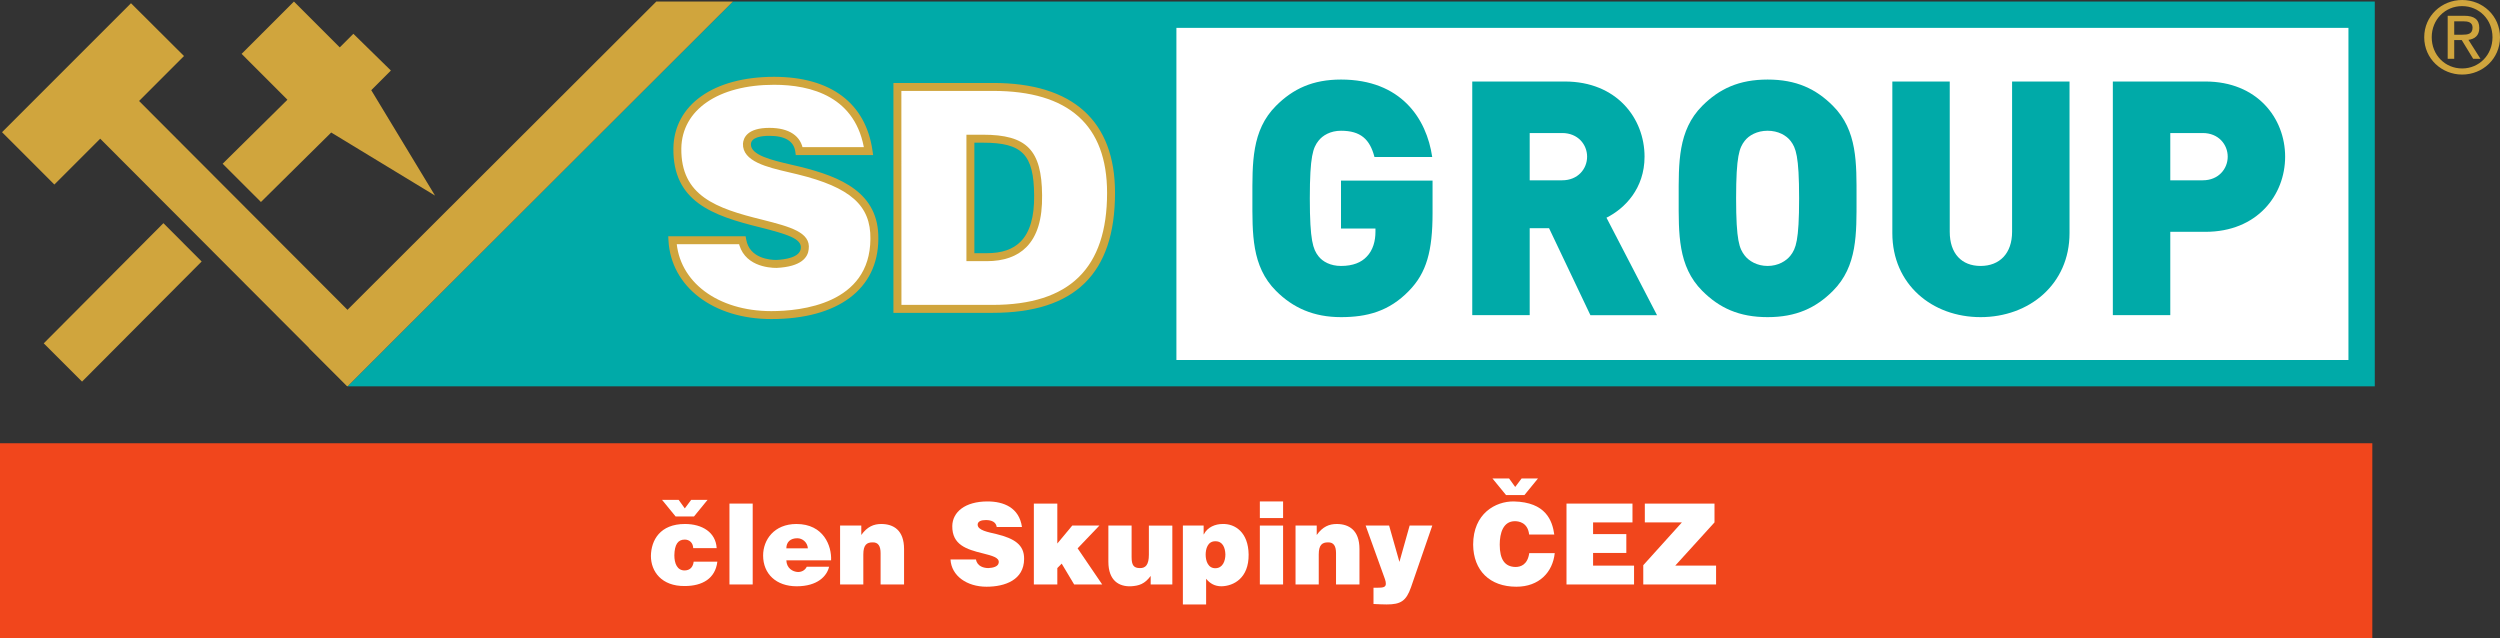
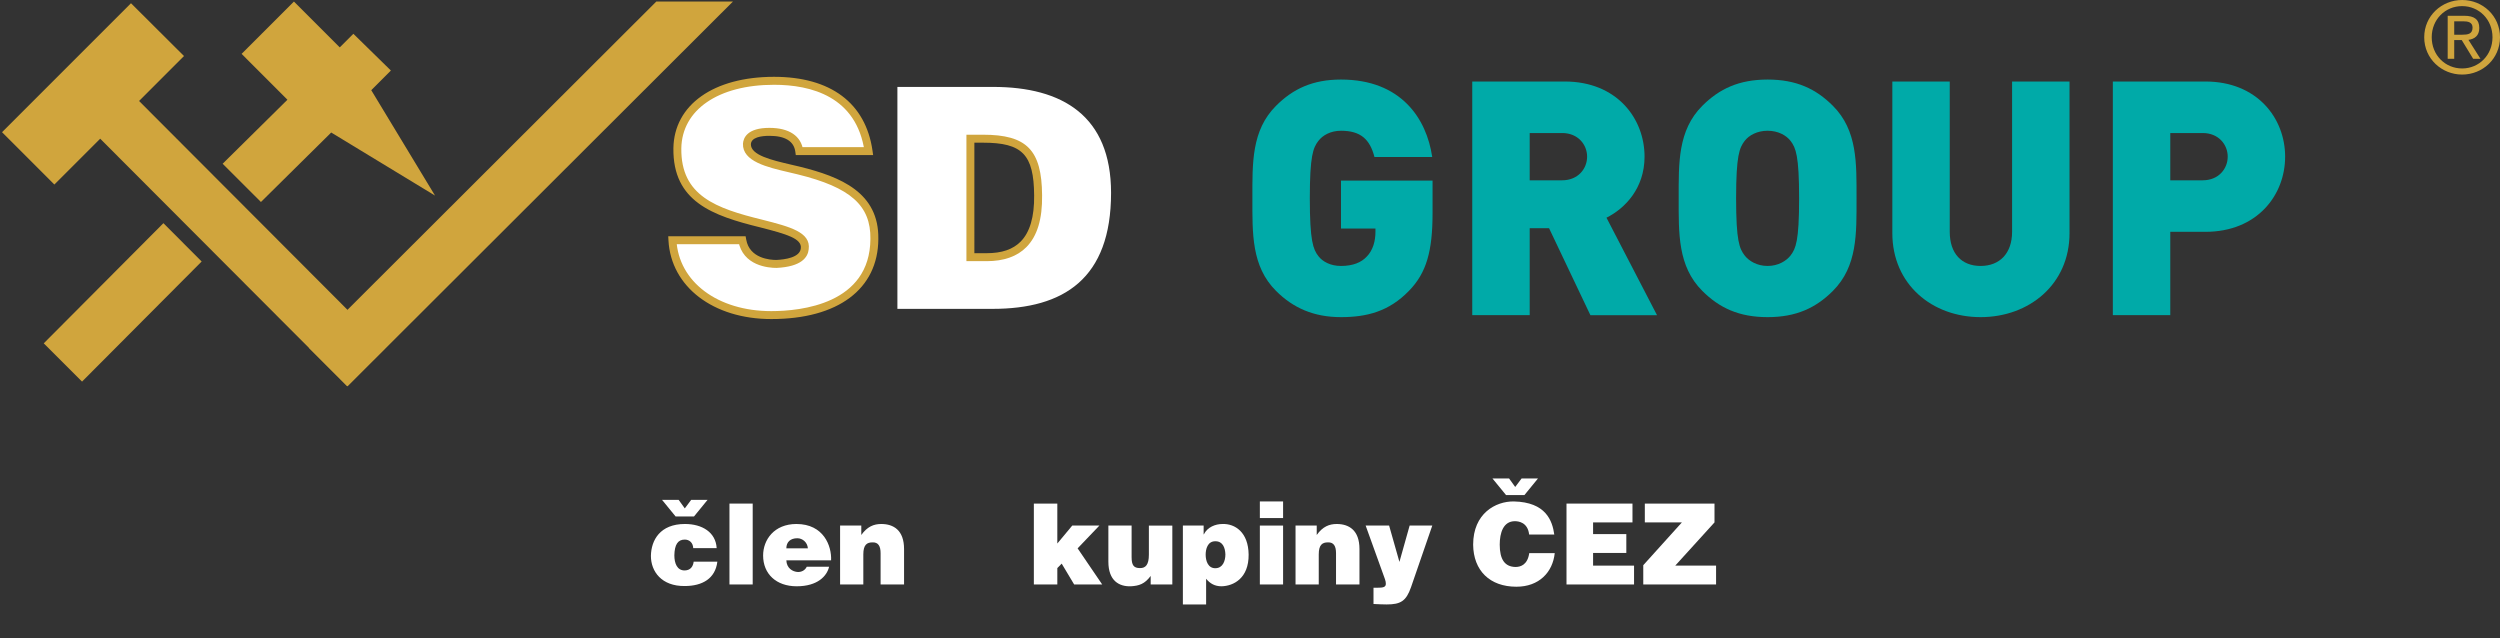
<svg xmlns="http://www.w3.org/2000/svg" xmlns:ns1="http://sodipodi.sourceforge.net/DTD/sodipodi-0.dtd" xmlns:ns2="http://www.inkscape.org/namespaces/inkscape" width="516.129pt" height="131.734pt" viewBox="0 0 516.129 131.734" version="1.1" id="svg54" ns1:docname="sd_group.svg" xml:space="preserve" ns2:version="1.2.2 (b0a8486541, 2022-12-01)">
  <rect x="0" y="0" width="516.129" height="131.734" fill="#333333" stroke="none" />
  <defs id="defs58">
    <clipPath id="clip-0">
      <path clip-rule="nonzero" d="m 500,0 h 16.129 V 16 H 500 Z m 0,0" id="path234" />
    </clipPath>
    <clipPath id="clip-1">
-       <path clip-rule="nonzero" d="m 0,91 h 490 v 40.738 H 0 Z m 0,0" id="path237" />
-     </clipPath>
+       </clipPath>
  </defs>
  <ns1:namedview id="namedview56" pagecolor="#ffffff" bordercolor="#666666" borderopacity="1.0" ns2:showpageshadow="2" ns2:pageopacity="0.0" ns2:pagecheckerboard="0" ns2:deskcolor="#d1d1d1" ns2:document-units="pt" showgrid="false" ns2:zoom="0.94816591" ns2:cx="311.12698" ns2:cy="274.21361" ns2:window-width="1680" ns2:window-height="986" ns2:window-x="0" ns2:window-y="0" ns2:window-maximized="1" ns2:current-layer="svg54" />
  <g id="g349" transform="translate(0,-0.004)">
-     <path fill-rule="nonzero" fill="#ffffff" fill-opacity="1" d="M 486.754,76.594 H 240.086 V 3.262 H 486.754 V 76.594" id="path242" />
-     <path fill-rule="nonzero" fill="#00aaa8" fill-opacity="1" d="M 484.84,74.328 H 242.871 V 5.762 h 241.969 z m 0,-74.004 H 151.316 L 71.738,79.766 H 490.277 V 0.324 h -5.438" id="path244" />
    <path fill-rule="nonzero" fill="#d0a53d" fill-opacity="1" d="M 9.031,70.887 16.938,78.785 41.633,53.992 C 38.887,51.238 36.211,48.559 33.738,46.078 L 9.031,70.887" id="path246" />
    <path fill-rule="nonzero" fill="#d0a53d" fill-opacity="1" d="m 27.043,0.672 -26.621,26.625 10.797,10.805 9.465,-9.465 50.988,51.094 7.902,-7.91 -50.863,-50.969 9.273,-9.281 L 27.043,0.672" id="path248" />
    <path fill-rule="nonzero" fill="#d0a53d" fill-opacity="1" d="m 45.965,33.809 7.906,7.898 L 68.379,27.363 89.812,40.383 76.645,18.621 80.699,14.566 72.953,6.98 70.145,9.785 60.684,0.324 49.879,11.125 l 9.461,9.469 -13.375,13.215" id="path250" />
    <path fill-rule="nonzero" fill="#ffffff" fill-opacity="1" d="m 200.34,28.641 h 2.598 c 8.906,0 11.316,3.109 11.383,11.688 0.121,9.395 -4.074,12.773 -10.617,12.773 h -3.363 z M 185.27,17.949 v 45.82 h 19.645 c 14.688,0 24.465,-6.219 24.465,-23.945 0,-15.895 -10.043,-21.875 -24.332,-21.875 z m -20.262,13.246 h 14.305 c -1.602,-11.082 -10.434,-14.512 -19.512,-14.512 -12.773,0 -19.836,6.043 -19.961,13.938 -0.125,10.637 7.949,13.238 17.348,15.543 5.211,1.328 9.344,2.363 8.953,5.223 -0.234,2.348 -3.359,2.988 -5.836,3.109 -2.477,0 -6.359,-0.895 -7.059,-4.895 h -14.426 c 0.508,9.348 9.344,15.453 20.406,15.453 10.539,0 21.219,-3.879 21.285,-15.707 0.121,-8.09 -5.52,-11.656 -15.633,-14.141 -4.699,-1.156 -10.797,-2.105 -10.676,-5.488 0.133,-1.844 2.156,-2.492 4.637,-2.492 3.434,0 5.781,1.215 6.168,3.969" id="path252" />
    <path fill-rule="nonzero" fill="#d0a53d" fill-opacity="1" d="m 165.82,31.078 c -0.422,-3.012 -2.902,-4.676 -6.98,-4.676 -4.543,0 -5.367,2.047 -5.453,3.258 -0.137,3.68 5.012,4.871 9.555,5.93 l 1.742,0.414 c 10.906,2.68 15.117,6.418 15.012,13.332 -0.082,13.449 -14.34,14.898 -20.469,14.898 -11.062,0 -19.117,-6.035 -19.582,-14.68 l -0.824,0.867 h 14.426 l -0.812,-0.676 c 0.91,5.164 6.254,5.57 7.871,5.57 5.211,-0.25 6.492,-2.23 6.652,-3.848 0.484,-3.531 -3.902,-4.652 -9.445,-6.07 l -0.117,-0.031 c -9.555,-2.344 -16.848,-4.91 -16.734,-14.734 0.125,-7.973 7.637,-13.125 19.141,-13.125 7.621,0 17.051,2.395 18.695,13.805 l 0.816,-0.938 h -14.305 z m -0.812,0.938 h 15.25 l -0.133,-0.938 c -1.418,-9.809 -8.633,-15.215 -20.324,-15.215 -12.484,0 -20.641,5.785 -20.777,14.746 -0.137,11.016 8.059,13.922 17.969,16.348 -0.008,0 0.113,0.031 0.113,0.031 5.277,1.352 8.492,2.273 8.219,4.289 -0.188,1.891 -3.254,2.312 -5.062,2.395 -1.254,0 -5.523,-0.301 -6.207,-4.211 l -0.121,-0.68 h -15.977 l 0.047,0.867 c 0.516,9.555 9.246,16.227 21.223,16.227 13.785,0 22.047,-6.18 22.105,-16.523 0.148,-9.582 -7.727,-12.844 -16.254,-14.945 l -1.766,-0.414 c -3.922,-0.914 -8.371,-1.949 -8.293,-4.242 0.102,-1.402 2.137,-1.703 3.82,-1.703 3.25,0 5.051,1.098 5.352,3.262 l 0.098,0.707 h 0.719" id="path254" />
-     <path fill-rule="nonzero" fill="#d0a53d" fill-opacity="1" d="m 205.047,18.773 c 15.598,0 23.512,7.078 23.512,21.051 0,15.559 -7.734,23.125 -23.645,23.125 h -18.809 l -0.016,-44.176 z m -20.598,-0.824 v 46.641 h 20.465 c 17.016,0 25.285,-8.102 25.285,-24.766 0,-14.848 -8.695,-22.691 -25.152,-22.691 h -20.598 v 0.816" id="path256" />
    <path fill-rule="nonzero" fill="#d0a53d" fill-opacity="1" d="m 199.52,28.641 v 25.281 h 4.184 c 3.539,0 6.293,-0.973 8.188,-2.895 2.25,-2.277 3.316,-5.777 3.25,-10.711 -0.07,-9.344 -3.152,-12.5 -12.203,-12.5 h -3.418 z m 0.82,0.82 h 2.598 c 8.129,0 10.496,2.438 10.562,10.875 0.055,4.41 -0.879,7.617 -2.777,9.535 -1.598,1.621 -3.891,2.406 -7.02,2.406 h -3.363 l 0.82,0.824 V 28.641 l -0.82,0.82" id="path258" />
    <path fill-rule="nonzero" fill="#d0a53d" fill-opacity="1" d="M 63.828,71.859 135.492,0.324 h 15.824 l -79.578,79.441 -7.91,-7.906" id="path260" />
    <path fill-rule="nonzero" fill="#00aaa8" fill-opacity="1" d="m 290.871,60.059 c -4.129,4.266 -8.734,5.418 -14.02,5.418 -5.625,0 -9.891,-1.895 -13.414,-5.418 -5.082,-5.082 -4.879,-11.855 -4.879,-19.105 0,-7.25 -0.203,-14.023 4.879,-19.105 3.523,-3.523 7.586,-5.422 13.414,-5.422 12.395,0 17.68,8.062 18.832,15.988 h -11.922 c -0.949,-3.656 -2.848,-5.418 -6.91,-5.418 -2.168,0 -3.793,0.949 -4.676,2.102 -1.082,1.422 -1.762,3.047 -1.762,11.855 0,8.805 0.68,10.5 1.762,11.922 0.883,1.152 2.508,2.035 4.676,2.035 2.504,0 4.199,-0.746 5.285,-1.898 1.352,-1.355 1.828,-3.32 1.828,-5.148 v -0.68 h -7.113 v -9.891 h 18.902 V 44 c 0,7.793 -1.223,12.332 -4.883,16.059" id="path262" />
    <path fill-rule="nonzero" fill="#00aaa8" fill-opacity="1" d="m 322.516,27.469 h -6.707 v 9.758 h 6.707 c 3.25,0 5.145,-2.371 5.145,-4.879 0,-2.504 -1.895,-4.879 -5.145,-4.879 z m 5.824,37.602 -8.535,-17.953 h -3.996 V 65.07 H 303.949 V 16.832 h 19.109 c 10.703,0 16.461,7.59 16.461,15.516 0,6.57 -4.066,10.703 -7.859,12.602 l 10.434,20.121 h -13.754" id="path264" />
    <path fill-rule="nonzero" fill="#00aaa8" fill-opacity="1" d="m 369.668,29.098 c -0.883,-1.152 -2.574,-2.102 -4.742,-2.102 -2.168,0 -3.863,0.949 -4.742,2.102 -1.082,1.422 -1.762,3.047 -1.762,11.855 0,8.805 0.68,10.363 1.762,11.789 0.879,1.148 2.574,2.168 4.742,2.168 2.168,0 3.859,-1.02 4.742,-2.168 1.086,-1.426 1.762,-2.984 1.762,-11.789 0,-8.809 -0.676,-10.434 -1.762,-11.855 z m 8.738,30.961 c -3.52,3.523 -7.586,5.418 -13.48,5.418 -5.895,0 -9.957,-1.895 -13.484,-5.418 -5.078,-5.082 -4.875,-11.855 -4.875,-19.105 0,-7.25 -0.203,-14.023 4.875,-19.105 3.527,-3.523 7.59,-5.422 13.484,-5.422 5.895,0 9.961,1.898 13.48,5.422 5.082,5.082 4.879,11.855 4.879,19.105 0,7.25 0.203,14.023 -4.879,19.105" id="path266" />
    <path fill-rule="nonzero" fill="#00aaa8" fill-opacity="1" d="m 408.895,65.477 c -10.023,0 -18.219,-6.773 -18.219,-17.344 V 16.832 h 11.852 v 31.031 c 0,4.469 2.441,7.047 6.367,7.047 3.93,0 6.504,-2.578 6.504,-7.047 v -31.031 h 11.859 v 31.301 c 0,10.57 -8.332,17.344 -18.363,17.344" id="path268" />
    <path fill-rule="nonzero" fill="#00aaa8" fill-opacity="1" d="m 454.766,27.469 h -6.707 v 9.758 h 6.707 c 3.254,0 5.148,-2.371 5.148,-4.879 0,-2.504 -1.895,-4.879 -5.148,-4.879 z m 0.543,20.395 h -7.25 V 65.07 H 436.199 V 16.832 h 19.109 c 10.703,0 16.461,7.59 16.461,15.516 0,7.926 -5.758,15.516 -16.461,15.516" id="path270" />
    <g clip-path="url(#clip-0)" id="g274">
      <path fill-rule="nonzero" fill="#d0a53d" fill-opacity="1" d="m 508.309,15.398 c 4.23,0 7.82,-3.258 7.82,-7.699 0,-4.438 -3.59,-7.695 -7.82,-7.695 -4.199,0 -7.824,3.258 -7.824,7.695 0,4.441 3.625,7.699 7.824,7.699 m -6.277,-7.699 c 0,-3.664 2.77,-6.434 6.277,-6.434 3.5,0 6.27,2.77 6.27,6.434 0,3.668 -2.77,6.438 -6.27,6.438 -3.508,0 -6.277,-2.77 -6.277,-6.438 m 4.645,0.574 h 1.551 l 2.359,3.867 h 1.508 l -2.484,-3.91 c 1.262,-0.164 2.242,-0.855 2.242,-2.445 0,-1.75 -1.023,-2.523 -3.098,-2.523 h -3.426 v 8.879 h 1.348 z m 0,-1.102 V 4.402 h 1.832 c 0.977,0 1.953,0.164 1.953,1.301 0,1.348 -1.016,1.469 -2.152,1.469 h -1.633" id="path272" />
    </g>
    <g clip-path="url(#clip-1)" id="g278">
      <path fill-rule="nonzero" fill="#f1461c" fill-opacity="1" d="M 0,131.738 H 489.77 V 91.512 H 0 v 40.227" id="path276" />
    </g>
    <path fill-rule="nonzero" fill="#ffffff" fill-opacity="1" d="m 141.355,111.402 c -1.414,0 -2.086,1.043 -2.133,3.242 0,1.645 0.559,3.172 2.18,3.129 1.086,-0.043 1.668,-0.715 1.809,-1.805 h 4.887 c -0.418,3.473 -3.082,5.023 -6.742,5.023 -4.75,0.051 -6.973,-2.984 -6.973,-6.211 0.047,-3.262 1.898,-6.598 7.02,-6.598 3.566,0 6.367,1.715 6.555,4.98 h -4.84 c -0.047,-1.09 -0.766,-1.762 -1.762,-1.762 m 4.727,-8.203 h -3.383 l -1.32,1.766 -1.273,-1.766 h -3.43 l 2.805,3.434 h 3.797 l 2.805,-3.434" id="path280" />
    <path fill-rule="nonzero" fill="#ffffff" fill-opacity="1" d="m 155.395,120.668 h -4.797 v -16.699 h 4.797 v 16.699" id="path282" />
    <path fill-rule="nonzero" fill="#ffffff" fill-opacity="1" d="m 171.168,117.008 c -0.438,1.898 -2.34,4.035 -6.695,4.035 -4.215,0 -6.926,-2.555 -6.926,-6.352 0,-3.242 2.27,-6.508 6.879,-6.508 5.605,0 7.297,4.516 7.156,7.504 h -9.238 c 0.047,1.598 1.273,2.363 2.406,2.41 0.719,0 1.438,-0.324 1.809,-1.09 z m -4.379,-3.797 c -0.094,-1.273 -1.137,-2.086 -2.176,-2.086 -1.414,0 -2.27,0.766 -2.27,2.086 h 4.445" id="path284" />
    <path fill-rule="nonzero" fill="#ffffff" fill-opacity="1" d="m 177.816,108.508 v 1.945 c 1.227,-1.738 2.594,-2.27 4.121,-2.27 2.527,0 4.707,1.273 4.707,5.168 v 7.316 h -4.844 v -6.465 c 0,-1.457 -0.488,-2.266 -1.668,-2.223 -1.133,0 -1.898,0.465 -1.898,2.48 v 6.207 h -4.797 v -12.16 h 4.379" id="path286" />
-     <path fill-rule="nonzero" fill="#ffffff" fill-opacity="1" d="m 203.527,107.371 c -0.902,0 -1.641,0.234 -1.688,0.902 -0.047,1.23 2.176,1.582 3.891,1.996 3.684,0.902 5.746,2.203 5.699,5.141 -0.023,4.309 -3.914,5.723 -7.762,5.723 -4.031,0 -7.25,-2.227 -7.434,-5.629 h 5.258 c 0.254,1.461 1.664,1.781 2.57,1.781 0.902,-0.047 2.039,-0.277 2.129,-1.137 0.141,-1.039 -1.367,-1.41 -3.262,-1.895 -3.43,-0.836 -6.375,-1.781 -6.328,-5.656 0.047,-2.867 2.617,-5.07 7.273,-5.07 3.312,0 6.535,1.25 7.113,5.281 h -5.211 c -0.141,-0.996 -0.996,-1.438 -2.25,-1.438" id="path288" />
    <path fill-rule="nonzero" fill="#ffffff" fill-opacity="1" d="m 218.285,103.969 v 8.246 l 3.082,-3.707 h 5.605 l -4.496,4.703 5.074,7.457 h -5.789 l -2.574,-4.305 -0.902,0.922 v 3.383 h -4.844 v -16.699 h 4.844" id="path290" />
    <path fill-rule="nonzero" fill="#ffffff" fill-opacity="1" d="m 237.559,120.668 v -1.762 c -1.227,1.668 -2.41,2.039 -4.078,2.137 -2.434,0.09 -4.656,-1.141 -4.656,-5.074 v -7.461 h 4.797 v 6.512 c 0,1.668 0.438,2.266 1.715,2.266 1.18,0.027 1.852,-0.695 1.852,-2.777 v -6 h 4.84 v 12.16 h -4.469" id="path292" />
    <path fill-rule="nonzero" fill="#ffffff" fill-opacity="1" d="m 244.207,108.508 h 4.285 v 1.809 h 0.047 c 0.742,-1.508 2.41,-2.133 3.844,-2.133 2.598,-0.09 5.352,1.715 5.398,6.324 0.047,4.84 -3.082,6.484 -5.605,6.535 -1.367,0 -2.363,-0.559 -3.172,-1.555 v 5.305 h -4.797 z m 8.777,5.953 c -0.047,-1.391 -0.555,-2.711 -2.035,-2.711 -1.668,-0.047 -2.039,1.668 -2.039,2.758 0,1.32 0.508,2.848 2.039,2.805 1.48,-0.027 2.035,-1.484 2.035,-2.852" id="path294" />
    <path fill-rule="nonzero" fill="#ffffff" fill-opacity="1" d="m 264.895,106.957 h -4.797 v -3.43 h 4.797 z m 0,13.711 h -4.797 v -12.16 h 4.797 v 12.16" id="path296" />
    <path fill-rule="nonzero" fill="#ffffff" fill-opacity="1" d="m 271.84,108.508 v 1.945 c 1.23,-1.738 2.598,-2.27 4.125,-2.27 2.523,0 4.699,1.273 4.699,5.168 v 7.316 h -4.84 v -6.465 c 0,-1.457 -0.484,-2.266 -1.668,-2.223 -1.133,0 -1.898,0.465 -1.898,2.48 v 6.207 h -4.793 v -12.16 h 4.375" id="path298" />
    <path fill-rule="nonzero" fill="#ffffff" fill-opacity="1" d="m 286.785,108.508 2.129,7.504 2.109,-7.504 h 4.676 l -4.395,12.738 c -1,2.852 -2.133,3.547 -5.031,3.547 -0.809,0 -1.668,-0.047 -2.711,-0.094 v -3.355 h 0.766 c 1.184,0 1.781,-0.098 1.781,-0.812 0,-0.277 -0.043,-0.582 -0.18,-0.953 l -3.988,-11.07 h 4.844" id="path300" />
    <path fill-rule="nonzero" fill="#ffffff" fill-opacity="1" d="m 312.754,107.605 c -2.41,0 -3.133,2.43 -3.133,4.84 0,3.059 1.043,4.562 3.246,4.613 1.09,0 2.5,-0.469 2.848,-2.855 h 5.262 c -0.418,3.941 -3.223,6.93 -7.922,6.93 -5.469,0 -8.871,-3.316 -8.922,-8.688 0,-6.438 4.637,-8.965 8.387,-8.918 6.645,0.141 7.965,3.984 8.363,6.832 h -5.191 c -0.277,-2.504 -2.172,-2.754 -2.938,-2.754 m 4.77,-8.828 h -3.383 l -1.324,1.762 -1.27,-1.762 h -3.434 l 2.809,3.43 h 3.801 l 2.801,-3.43" id="path302" />
    <path fill-rule="nonzero" fill="#ffffff" fill-opacity="1" d="m 337.027,103.969 v 3.887 h -8.133 v 2.414 h 6.863 v 3.891 h -6.863 v 2.617 h 8.457 v 3.891 h -13.945 v -16.699 h 13.621" id="path304" />
    <path fill-rule="nonzero" fill="#ffffff" fill-opacity="1" d="m 353.961,103.969 v 3.887 l -8.105,8.922 h 8.43 v 3.891 h -15.031 v -3.98 l 7.969,-8.832 h -7.648 v -3.887 h 14.387" id="path306" />
  </g>
</svg>